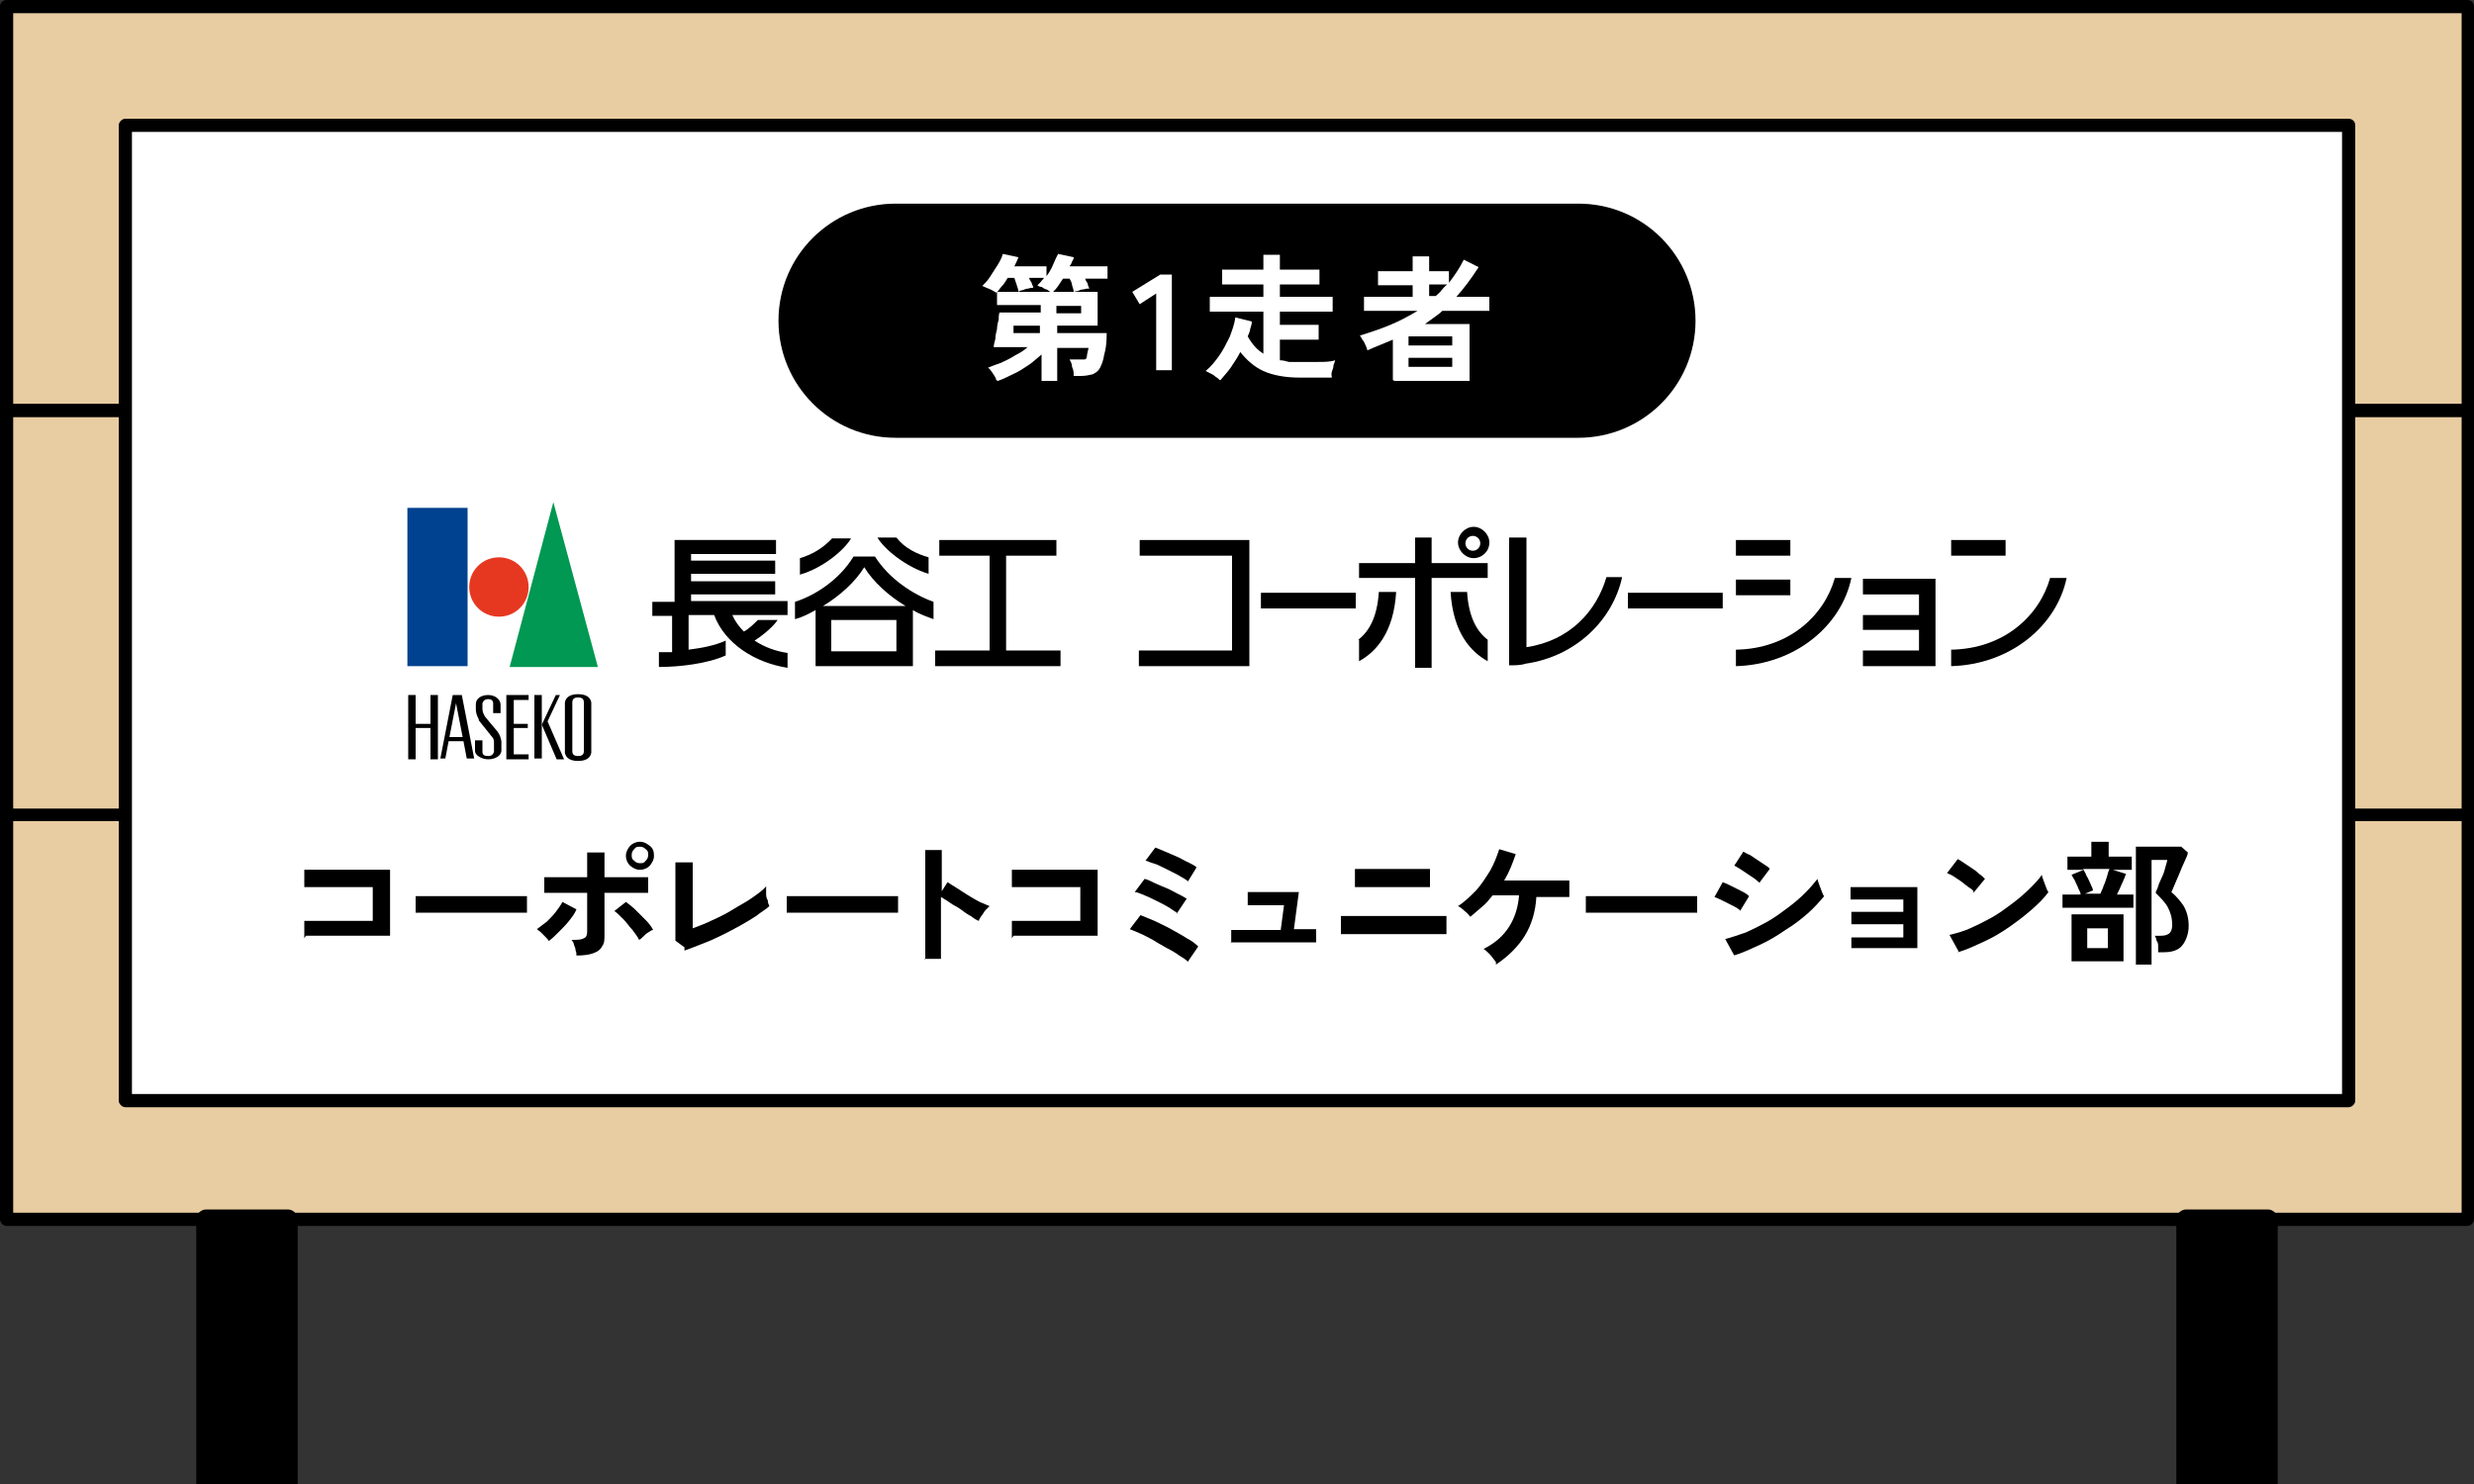
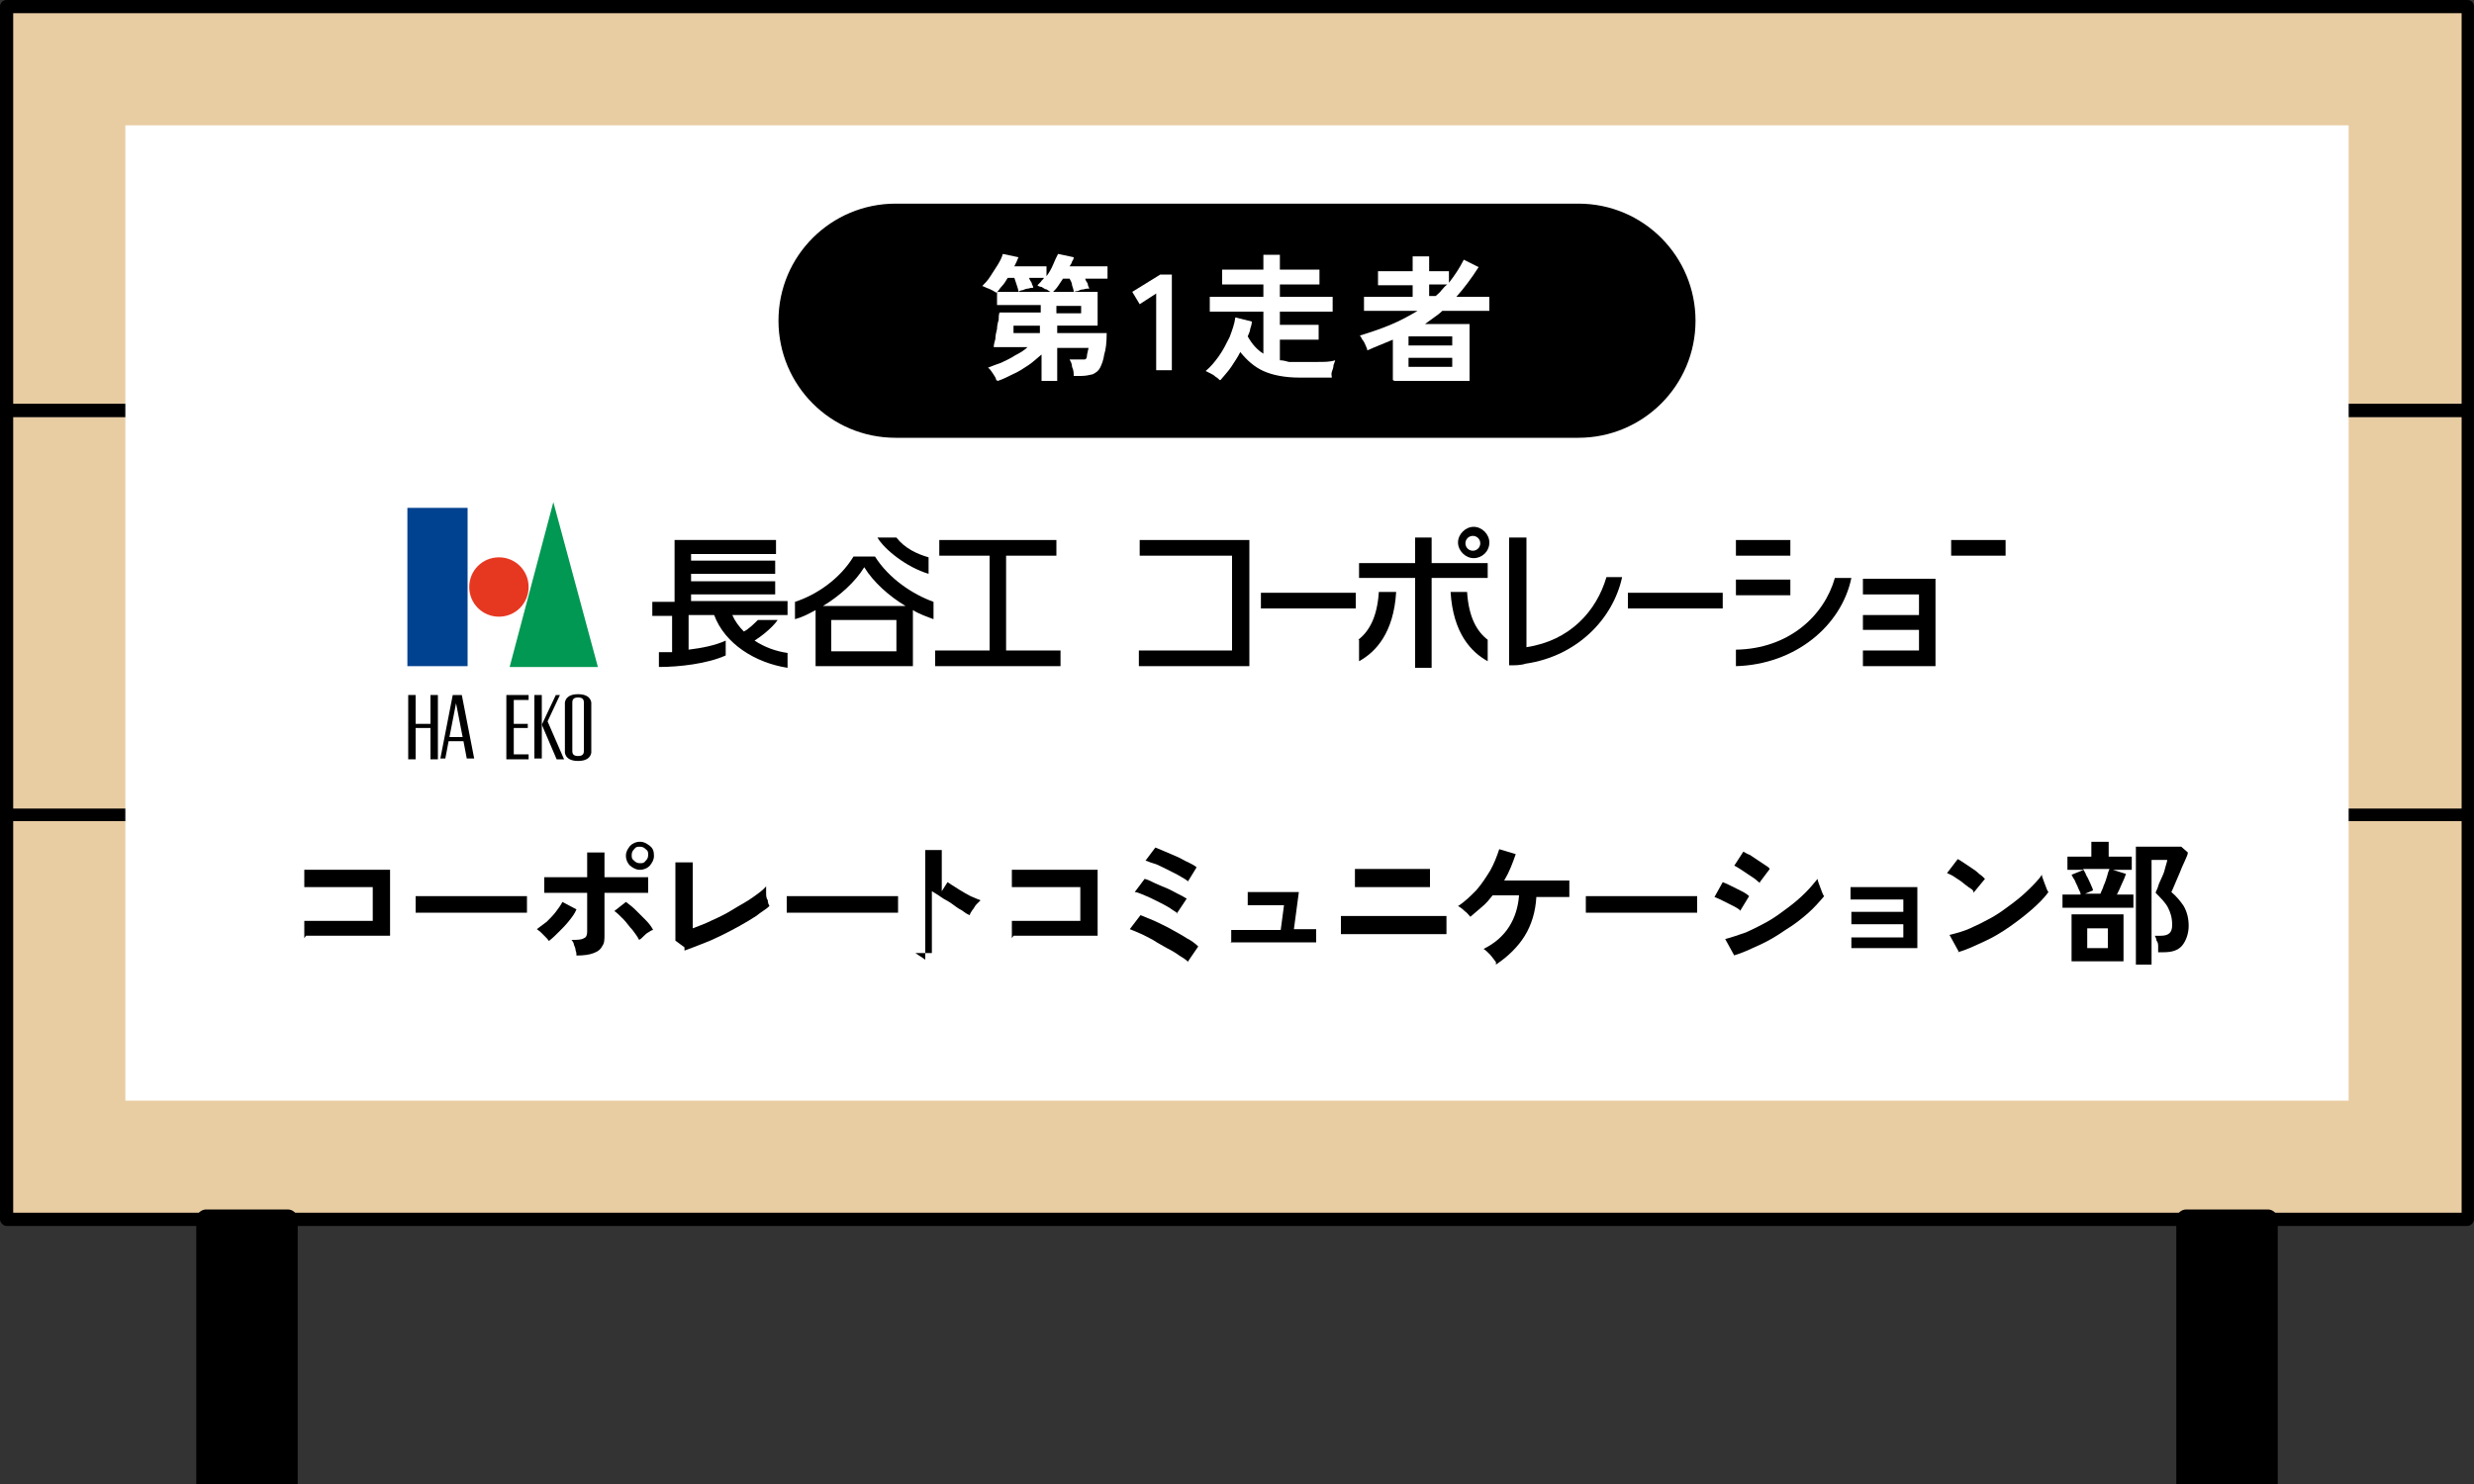
<svg xmlns="http://www.w3.org/2000/svg" id="_レイヤー_1" version="1.1" viewBox="0 0 300 180">
  <rect x="0" y="0" width="300" height="180" fill="#333333" stroke="none" />
  <defs>
    <style>
      .st0 {
        fill: none;
      }

      .st1 {
        fill: #e8cca2;
      }

      .st2 {
        fill: #e63821;
      }

      .st3 {
        fill: #00428f;
      }

      .st4 {
        fill: #fff;
      }

      .st5 {
        fill: #009852;
      }
    </style>
  </defs>
  <g>
    <g>
      <g>
        <rect class="st1" x=".8" y=".8" width="298.4" height="49" />
        <path d="M299.2,50.6H.8c-.4,0-.8-.4-.8-.8V.8c0-.4.3-.8.8-.8h298.4c.4,0,.8.3.8.8v49c0,.4-.4.8-.8.8ZM1.6,49h296.9V1.6H1.6v47.5Z" />
      </g>
      <g>
        <rect class="st1" x=".8" y="49.8" width="298.4" height="49" />
        <path d="M299.2,99.6H.8c-.4,0-.8-.4-.8-.8v-49c0-.4.3-.8.8-.8h298.4c.4,0,.8.4.8.8v49c0,.4-.4.8-.8.8ZM1.6,98.1h296.9v-47.5H1.6v47.5Z" />
      </g>
      <g>
        <rect class="st1" x=".8" y="98.9" width="298.4" height="49" />
        <path d="M299.2,148.7H.8c-.4,0-.8-.4-.8-.8v-49c0-.4.3-.8.8-.8h298.4c.4,0,.8.4.8.8v49c0,.4-.4.8-.8.8ZM1.6,147.1h296.9v-47.5H1.6v47.5Z" />
      </g>
    </g>
    <g>
      <g>
        <rect x="25" y="147.9" width="9.9" height="74.4" />
        <path d="M34.9,223.5h-9.9c-.7,0-1.2-.6-1.2-1.2v-74.4c0-.7.6-1.2,1.2-1.2h9.9c.7,0,1.2.6,1.2,1.2v74.4c0,.7-.6,1.2-1.2,1.2ZM26.2,221.1h7.5v-71.9h-7.5v71.9Z" />
      </g>
      <g>
        <rect x="265.1" y="147.9" width="9.9" height="74.4" />
        <path d="M275,223.5h-9.9c-.7,0-1.2-.6-1.2-1.2v-74.4c0-.7.6-1.2,1.2-1.2h9.9c.7,0,1.2.6,1.2,1.2v74.4c0,.7-.6,1.2-1.2,1.2ZM266.3,221.1h7.5v-71.9h-7.5v71.9Z" />
      </g>
    </g>
    <g>
      <rect class="st4" x="90.9" y="-60.5" width="118.3" height="269.6" transform="translate(224.3 -75.7) rotate(90)" />
-       <path d="M284.8,134.3H15.2c-.4,0-.8-.4-.8-.8V15.2c0-.4.4-.8.8-.8h269.6c.4,0,.8.3.8.8v118.3c0,.4-.4.8-.8.8ZM16,132.7h268V16H16v116.7Z" />
    </g>
  </g>
  <g>
    <path d="M36.9,113.8v-2.1c.1,0,.5,0,1,0,.5,0,1.1,0,1.7,0,.7,0,1.3,0,2,0,.7,0,1.3,0,2,0,.6,0,1.1,0,1.6,0v-4.1c-.3,0-.8,0-1.4,0-.6,0-1.2,0-1.9,0-.7,0-1.4,0-2,0-.7,0-1.3,0-1.8,0-.5,0-.9,0-1.2,0v-2.1c.2,0,.6,0,1.1,0,.5,0,1.2,0,1.9,0s1.4,0,2.2,0c.7,0,1.5,0,2.2,0,.7,0,1.3,0,1.8,0,.5,0,.9,0,1.2,0v8c-.6,0-1.3,0-2.1,0-.8,0-1.6,0-2.4,0-.8,0-1.7,0-2.4,0s-1.5,0-2,0c-.6,0-1,0-1.3,0Z" />
    <path d="M50.4,110.7c0-.2,0-.4,0-.6v-.8c0-.3,0-.5,0-.6.2,0,.6,0,1.1,0,.5,0,1.2,0,1.9,0,.7,0,1.5,0,2.4,0,.9,0,1.7,0,2.5,0s1.7,0,2.4,0c.8,0,1.4,0,2,0,.6,0,.9,0,1.2,0,0,.1,0,.3,0,.6,0,.3,0,.5,0,.8,0,.3,0,.5,0,.6-.3,0-.7,0-1.2,0-.5,0-1.2,0-1.9,0-.7,0-1.5,0-2.3,0h-2.4c-.8,0-1.6,0-2.3,0-.7,0-1.4,0-2,0-.6,0-1.1,0-1.4,0Z" />
    <path d="M66.5,114.1c0-.1-.2-.3-.4-.5-.2-.2-.4-.4-.5-.5-.2-.2-.4-.3-.5-.4.4-.3.8-.6,1.2-.9.4-.4.8-.8,1.1-1.2.3-.4.6-.8.8-1.2l1.7.9c-.2.5-.5.9-.9,1.4-.4.5-.8.9-1.2,1.3-.4.4-.8.8-1.2,1.1ZM69.9,115.9c0-.2,0-.4-.1-.6,0-.2-.1-.5-.2-.7,0-.2-.2-.5-.3-.6.7,0,1.2,0,1.5-.2.3-.1.4-.4.4-.8v-4.7c-.5,0-1,0-1.6,0-.5,0-1.1,0-1.6,0-.5,0-.9,0-1.3,0-.4,0-.6,0-.7,0v-1.9c.2,0,.6,0,1.1,0,.5,0,1.2,0,1.9,0,.7,0,1.4,0,2.2,0v-3h2.1v3c.6,0,1.1,0,1.7,0,.6,0,1.1,0,1.6,0,.5,0,.9,0,1.3,0,.4,0,.6,0,.7,0v1.9c-.2,0-.6,0-1.1,0-.5,0-1.2,0-1.9,0-.7,0-1.5,0-2.3,0v5.1c0,.6,0,1-.3,1.4-.2.4-.5.6-1,.8-.5.2-1.2.3-2.1.3ZM77.5,114c-.2-.4-.5-.8-.8-1.2-.4-.4-.7-.9-1.1-1.3-.4-.4-.8-.8-1.1-1l1.4-1.1c.4.3.8.6,1.2,1,.4.4.8.8,1.2,1.2.4.4.7.8.9,1.2-.2,0-.4.2-.6.3-.2.1-.4.3-.6.5-.2.2-.3.3-.5.4ZM77.6,105.5c-.5,0-.8-.2-1.2-.5-.3-.3-.5-.7-.5-1.2s.2-.8.5-1.2c.3-.3.7-.5,1.2-.5s.8.2,1.2.5.5.7.5,1.2-.2.8-.5,1.2c-.3.3-.7.5-1.2.5ZM77.6,104.7c.3,0,.5,0,.7-.3.2-.2.3-.4.3-.7s0-.5-.3-.7c-.2-.2-.4-.3-.7-.3s-.5,0-.7.3c-.2.2-.3.4-.3.7s0,.5.3.7c.2.2.4.3.7.3Z" />
    <path d="M83,114.9l-1.1-.8c0-.1,0-.4,0-.7,0-.4,0-.8,0-1.3,0-.5,0-1.1,0-1.6v-1.7c0-.6,0-1.2,0-1.8,0-.6,0-1.1,0-1.5,0-.4,0-.7,0-.9h2.1c0,.2,0,.5,0,1,0,.4,0,.9,0,1.5,0,.6,0,1.1,0,1.7v3.8c.8-.3,1.6-.6,2.4-1,.9-.4,1.7-.8,2.5-1.3.8-.5,1.6-.9,2.3-1.4.7-.5,1.3-.9,1.7-1.4,0,.2,0,.4,0,.8,0,.3,0,.6.2.9,0,.3.1.5.2.7-.4.4-1,.7-1.6,1.2-.6.4-1.3.8-2,1.2-.7.4-1.5.8-2.3,1.2-.8.4-1.5.7-2.3,1-.8.3-1.5.6-2.1.8Z" />
    <path d="M95.4,110.7c0-.2,0-.4,0-.6v-.8c0-.3,0-.5,0-.6.2,0,.6,0,1.1,0,.5,0,1.2,0,1.9,0,.7,0,1.5,0,2.4,0,.8,0,1.7,0,2.5,0s1.7,0,2.4,0c.8,0,1.4,0,2,0,.6,0,.9,0,1.2,0,0,.1,0,.3,0,.6s0,.5,0,.8c0,.3,0,.5,0,.6-.3,0-.7,0-1.2,0-.5,0-1.2,0-1.9,0-.7,0-1.5,0-2.3,0h-2.4c-.8,0-1.6,0-2.3,0-.7,0-1.4,0-2,0-.6,0-1.1,0-1.4,0Z" />
-     <path d="M112.2,116.4v-13.3h2v5l.7-1.1c.3.2.6.4,1.1.7s.9.6,1.4.9c.5.3,1,.6,1.4.8.5.2.9.4,1.2.5-.1.1-.3.3-.5.5-.2.2-.3.5-.5.7-.1.2-.3.4-.3.6-.3-.1-.6-.3-1-.6-.4-.2-.8-.5-1.2-.8-.4-.3-.9-.5-1.3-.8-.4-.3-.8-.5-1.1-.7v7.5h-2Z" />
+     <path d="M112.2,116.4v-13.3h2v5l.7-1.1s.9.6,1.4.9c.5.3,1,.6,1.4.8.5.2.9.4,1.2.5-.1.1-.3.3-.5.5-.2.2-.3.5-.5.7-.1.2-.3.4-.3.6-.3-.1-.6-.3-1-.6-.4-.2-.8-.5-1.2-.8-.4-.3-.9-.5-1.3-.8-.4-.3-.8-.5-1.1-.7v7.5h-2Z" />
    <path d="M122.7,113.8v-2.1c.1,0,.5,0,1,0,.5,0,1.1,0,1.7,0,.7,0,1.3,0,2,0,.7,0,1.3,0,2,0,.6,0,1.1,0,1.6,0v-4.1c-.3,0-.8,0-1.4,0-.6,0-1.2,0-1.9,0-.7,0-1.4,0-2,0-.7,0-1.3,0-1.8,0-.5,0-.9,0-1.2,0v-2.1c.2,0,.6,0,1.1,0,.5,0,1.2,0,1.9,0s1.4,0,2.2,0c.7,0,1.5,0,2.2,0,.7,0,1.3,0,1.8,0,.5,0,.9,0,1.2,0v8c-.6,0-1.3,0-2.1,0-.8,0-1.6,0-2.4,0-.8,0-1.7,0-2.4,0s-1.5,0-2,0c-.6,0-1,0-1.3,0Z" />
    <path d="M144,116.6c-.2-.2-.5-.4-1-.7-.4-.3-.9-.6-1.5-.9-.5-.3-1.1-.6-1.7-1-.6-.3-1.1-.6-1.6-.8-.5-.2-.9-.4-1.2-.5l1.3-1.7c.5.2,1,.4,1.7.7.6.3,1.3.6,2,1,.7.4,1.3.7,1.9,1.1.6.3,1.1.7,1.4,1l-1.3,1.9ZM142.8,110.8c-.2-.2-.6-.4-1-.7-.5-.3-.9-.5-1.5-.8s-1-.5-1.5-.7c-.5-.2-.9-.4-1.2-.4l1.2-1.6c.4.1.8.3,1.2.5s.9.4,1.4.6c.5.2,1,.5,1.4.7.4.2.8.4,1.1.6l-1.2,1.8ZM144.1,106.9c-.2-.1-.4-.3-.8-.5-.3-.2-.7-.4-1.1-.6-.4-.2-.8-.4-1.2-.6-.4-.2-.8-.4-1.2-.5-.4-.1-.7-.3-.9-.3l1.2-1.6c.3.1.7.3,1.2.5.5.2.9.4,1.4.6.5.2.9.5,1.4.7.4.2.8.4,1,.6l-1.1,1.8Z" />
    <path d="M149.3,114.4v-1.6c.2,0,.4,0,.8,0,.4,0,.8,0,1.3,0,.5,0,1,0,1.6,0h2.3l.4-3c-.3,0-.7,0-1.2,0-.4,0-.9,0-1.3,0-.4,0-.8,0-1.2,0-.3,0-.6,0-.7,0v-1.6c0,0,.4,0,.8,0,.4,0,.9,0,1.5,0,.6,0,1.1,0,1.7,0,.5,0,1,0,1.4,0,.4,0,.7,0,.8,0l-.6,4.5c.6,0,1.2,0,1.7,0,.5,0,.9,0,1,0v1.6c-.2,0-.5,0-1.1,0-.5,0-1.1,0-1.9,0-.7,0-1.4,0-2.1,0h-1.5c-.5,0-1.1,0-1.6,0-.5,0-1,0-1.4,0-.4,0-.7,0-.8,0Z" />
    <path d="M162.6,113.3v-2.2c.2,0,.6,0,1,0,.5,0,1,0,1.7,0,.6,0,1.3,0,2,0h2c.6,0,1.2,0,1.9,0,.6,0,1.2,0,1.8,0,.6,0,1.1,0,1.5,0,.4,0,.7,0,.9,0v2.2c-.2,0-.7,0-1.3,0-.6,0-1.4,0-2.2,0-.8,0-1.7,0-2.6,0h-1.4c-.5,0-1.1,0-1.6,0-.6,0-1.1,0-1.6,0-.5,0-.9,0-1.3,0-.4,0-.6,0-.8,0ZM164.3,107.6v-2.2c.2,0,.4,0,.8,0,.4,0,.8,0,1.2,0,.5,0,1,0,1.5,0h1.5c.7,0,1.3,0,1.8,0,.6,0,1.1,0,1.5,0,.4,0,.7,0,.8,0v2.2c-.3,0-.8,0-1.5,0-.7,0-1.6,0-2.7,0h-1.4c-.5,0-1,0-1.5,0-.5,0-1,0-1.3,0-.4,0-.6,0-.8,0Z" />
    <path d="M181.4,116.7c-.2-.3-.4-.5-.7-.9-.3-.3-.6-.6-.8-.7,1.4-.7,2.4-1.6,3.1-2.7.7-1.1,1.1-2.4,1.2-3.8h-3.2c-.4.5-.8,1-1.3,1.4-.5.4-.9.8-1.4,1.2-.2-.2-.4-.5-.7-.7-.3-.3-.6-.5-.8-.6.8-.5,1.5-1.2,2.2-1.9.7-.8,1.2-1.6,1.7-2.4.5-.9.8-1.7,1.1-2.6l2,.6c-.2.6-.4,1.1-.6,1.6-.2.5-.5,1.1-.8,1.6h7.9v2h-4c-.1,1.8-.6,3.4-1.4,4.7-.8,1.3-2,2.5-3.5,3.5Z" />
    <path d="M192.3,110.7c0-.2,0-.4,0-.6v-.8c0-.3,0-.5,0-.6.2,0,.6,0,1.1,0,.5,0,1.2,0,1.9,0,.7,0,1.5,0,2.4,0,.8,0,1.7,0,2.5,0s1.7,0,2.4,0c.8,0,1.4,0,2,0,.6,0,.9,0,1.2,0,0,.1,0,.3,0,.6,0,.3,0,.5,0,.8,0,.3,0,.5,0,.6-.3,0-.7,0-1.2,0-.5,0-1.2,0-1.9,0-.7,0-1.5,0-2.3,0h-2.4c-.8,0-1.6,0-2.3,0-.7,0-1.4,0-2,0-.6,0-1.1,0-1.4,0Z" />
    <path d="M211.1,110.5c-.2-.2-.5-.4-.9-.6-.4-.2-.8-.4-1.2-.6-.4-.2-.8-.4-1.1-.5l1-1.8c.3.1.7.3,1.1.5.4.2.8.4,1.2.6.4.2.7.4.9.6l-1.1,1.8ZM210.3,115.9l-1.1-2c.8-.2,1.6-.5,2.5-.8.9-.4,1.7-.8,2.6-1.3.9-.5,1.7-1.1,2.5-1.7.8-.6,1.5-1.2,2.1-1.8.6-.6,1.1-1.2,1.5-1.7,0,.2.1.4.2.7.1.3.2.5.3.8.1.3.2.5.3.6-.6.7-1.2,1.4-2,2.1-.8.7-1.7,1.4-2.7,2-1,.7-2,1.3-3.1,1.8-1.1.5-2.1,1-3.2,1.3ZM213.4,107.1c-.1-.1-.4-.3-.6-.5-.3-.2-.6-.4-.9-.6-.3-.2-.6-.4-.9-.6-.3-.2-.5-.3-.7-.4l1.1-1.7c.2.1.5.3.8.4.3.2.6.4.9.6.3.2.6.4.9.6.3.2.5.3.6.5l-1.2,1.6Z" />
    <path d="M224.5,115.2v-1.5c.2,0,.6,0,1.1,0,.5,0,1.2,0,1.9,0h3.3v-1.6h-2.6c-.6,0-1.1,0-1.6,0-.5,0-1,0-1.3,0-.4,0-.6,0-.8,0v-1.5c.2,0,.6,0,1.1,0,.5,0,1.2,0,1.9,0,.7,0,1.5,0,2.4,0h.9v-1.5h-2.7c-.6,0-1.1,0-1.6,0-.5,0-1,0-1.3,0-.4,0-.6,0-.8,0v-1.5c.2,0,.6,0,1.1,0,.5,0,1.2,0,1.9,0,.7,0,1.5,0,2.4,0s1.3,0,1.7,0c.5,0,.8,0,1,0v7.4h-4.3c-.6,0-1.1,0-1.6,0-.5,0-1,0-1.3,0-.4,0-.6,0-.8,0Z" />
    <path d="M239.3,108.1c-.1-.2-.3-.3-.6-.5-.3-.2-.5-.4-.9-.7-.3-.2-.6-.4-.9-.6-.3-.2-.6-.3-.8-.4l1.3-1.7c.2.1.5.3.8.5.3.2.6.4.9.6.3.2.6.4.9.7.3.2.5.4.7.6l-1.4,1.7ZM237.5,115.4l-1.1-2c.8-.2,1.6-.4,2.5-.8.9-.4,1.7-.8,2.6-1.3.9-.5,1.7-1.1,2.5-1.7.8-.6,1.5-1.2,2.1-1.8.6-.6,1.2-1.2,1.5-1.7,0,.2.1.4.2.7.1.3.2.5.3.8.1.3.2.5.3.6-.5.7-1.2,1.4-2,2.1-.8.7-1.7,1.4-2.7,2.1-1,.7-2,1.3-3.1,1.8-1.1.5-2.1,1-3.2,1.3Z" />
    <path d="M250.1,110.1v-1.6h2.2c0-.3-.2-.5-.3-.8-.1-.3-.3-.6-.4-.9-.2-.3-.3-.5-.4-.7l1.5-.6h-2v-1.6h2.9v-1.8h2.1v1.8h2.8v1.6h-2.3l1.6.5c-.1.3-.3.8-.5,1.2-.2.5-.4.9-.6,1.3h2v1.6h-8.6ZM251.2,116.6v-5.7h6.3v5.7h-6.3ZM252.7,108.4h2c.1-.3.3-.6.4-1,.2-.4.3-.8.4-1.1.1-.4.2-.7.3-.9h-3.2c.1.2.3.5.4.8.2.3.3.6.5,1,.1.3.3.6.3.8l-1.2.5ZM253.1,115h2.5v-2.4h-2.5v2.4ZM259,117.1v-14.4h5.5l.8.7c0,.3-.2.6-.4,1.1-.2.4-.4.9-.6,1.4-.2.5-.4.9-.6,1.4s-.3.7-.4.9c.6.5,1.1,1.1,1.5,1.7.4.7.6,1.5.6,2.4s-.3,1.8-.8,2.4c-.5.6-1.3.8-2.2.8h-.7c0-.2,0-.4,0-.7,0-.2,0-.5-.2-.7,0-.2-.1-.4-.2-.6h.7c1,0,1.4-.4,1.4-1.3s-.2-1.5-.5-2.1c-.3-.6-.9-1.2-1.5-1.8,0-.2.2-.4.3-.8.1-.4.3-.7.5-1.2.2-.4.3-.8.4-1.2.1-.4.2-.6.2-.8h-1.9v12.7h-1.9Z" />
  </g>
  <g>
    <g>
      <rect class="st3" x="49.4" y="61.6" width="7.3" height="19.2" />
      <path class="st2" d="M64.1,71.2c0,2-1.6,3.6-3.6,3.6s-3.6-1.6-3.6-3.6,1.6-3.6,3.6-3.6,3.6,1.6,3.6,3.6Z" />
      <polygon class="st5" points="72.5 80.9 61.8 80.9 67.1 60.9 72.5 80.9" />
      <g>
        <path d="M71.7,85.2c-.1-.6-.6-1-1.6-1s-1.5.4-1.6,1c0,.2,0,.4,0,.6v4.9c0,.2,0,.4,0,.6.1.6.6,1,1.6,1s1.5-.4,1.6-1c0-.1,0-.4,0-.6v-4.9c0-.2,0-.4,0-.6ZM70.8,91.1c0,.4-.2.6-.7.6s-.7-.2-.7-.6v-5.9c0-.4.2-.6.7-.6s.7.2.7.6v5.9Z" />
        <polygon points="52.2 84.3 52.2 87.8 50.4 87.8 50.4 84.3 49.5 84.3 49.5 92.1 50.4 92.1 50.4 88.3 52.2 88.3 52.2 92.1 53.1 92.1 53.1 84.3 52.2 84.3" />
        <polygon points="64.1 84.9 64.1 84.3 61.4 84.3 61.4 92.1 64.1 92.1 64.1 91.5 62.3 91.5 62.3 88.3 64 88.3 64 87.8 62.3 87.8 62.3 84.9 64.1 84.9" />
        <g>
          <rect x="64.8" y="84.3" width=".9" height="7.7" />
          <polygon points="66.4 87.5 67.9 84.3 67.4 84.3 65.7 87.9 67.5 92.1 68.4 92.1 66.4 87.5" />
        </g>
        <path d="M56,84.3h-1.1l-1.5,7.7h.6l.4-2.1h1.8l.4,2.1h.9l-1.5-7.7ZM54.5,89.4l.8-4.1.8,4.1h-1.6Z" />
-         <path d="M58.1,87.3c-.2-.3-.4-.8-.4-1.2,0-.2,0-.5,0-.7,0-.7.7-1.1,1.5-1.1s1.5.5,1.5,1.2v1h-.9v-1.2c0-.3-.2-.5-.6-.5s-.6.2-.7.5c0,.2,0,.5,0,.7,0,.4.2.7.3.9.3.4,1.1,1.3,1.5,1.8.3.4.4.7.5,1.2,0,.2,0,.8,0,1.1,0,.7-.8,1.1-1.6,1.1s-1.6-.5-1.6-1v-1.3h.9v1.4c0,.4.3.5.7.5s.6-.2.7-.5c0-.3,0-.8,0-1,0-.4,0-.6-.3-.9-.3-.4-1.3-1.6-1.6-2Z" />
      </g>
      <rect class="st0" x="49.4" y="61.6" width="22.4" height="30.4" />
    </g>
    <g>
      <path d="M95.5,72.9h-11.7v-.8h10.2v-1.6h-10.2v-.9h10.2v-1.6h-10.2v-.8h10.3v-1.7h-12.3v7.5h-2.7v1.7h2.4v4.4c-.6,0-1.1,0-1.6,0v1.8c2.5,0,5.9-.4,8.1-1.4v-1.8c-1.3.6-2.9.9-4.5,1.1v-4.2h3.1c1.3,3.5,5,5.8,8.9,6.4v-1.8c-1.4-.2-2.8-.7-4-1.5.8-.5,2.2-1.6,2.8-2.5h-2.4c-.4.4-1.1,1.1-1.7,1.4-.6-.6-1.1-1.3-1.4-2h6.7v-1.7Z" />
      <path d="M106,67.5h-2.5c-1.7,2.8-4.6,4.7-7.1,5.5v2.1c.8-.2,1.6-.6,2.5-1.1v6.8h11.8v-6.8c.8.5,1.7.8,2.5,1.1v-2.1c-2.5-.9-5.4-2.8-7.1-5.5ZM108.7,79h-7.9v-3.8h7.9v3.8ZM99.8,73.5c2-1.2,3.9-2.9,5-4.7,1.1,1.8,3,3.5,5,4.7h-10Z" />
-       <path d="M103.2,65.3h-2.3c-1.1,1.2-2.5,2-3.9,2.4v2c2.8-.8,5.4-3,6.2-4.4Z" />
      <path d="M112.6,69.6v-2c-1.4-.4-2.9-1.1-3.9-2.4h-2.3c.8,1.4,3.5,3.6,6.2,4.4Z" />
      <polygon points="122 78.9 122 67.4 128.1 67.4 128.1 65.5 113.9 65.5 113.9 67.4 120 67.4 120 78.9 113.4 78.9 113.4 80.8 128.6 80.8 128.6 78.9 122 78.9" />
      <polygon points="151.5 65.5 138.2 65.5 138.2 67.4 149.4 67.4 149.4 78.9 138.1 78.9 138.1 80.8 151.5 80.8 151.5 65.5" />
      <polygon points="180.4 68.3 173.6 68.3 173.6 65.2 171.6 65.2 171.6 68.3 164.8 68.3 164.8 70.1 171.6 70.1 171.6 81 173.6 81 173.6 70.1 180.4 70.1 180.4 68.3" />
      <rect x="152.9" y="71.9" width="11.5" height="1.9" />
      <rect x="197.4" y="71.9" width="11.5" height="1.9" />
      <path d="M224.5,70.1h-2c-1.3,4.6-5.6,8.6-12,8.7v2c7.2-.2,12.8-4.9,14-10.7Z" />
      <path d="M194.8,70c-1.2,4.1-4.4,7.7-9.7,8.5v-13.3h-2.1v15.5h0c.7,0,1.4,0,2-.2,6.2-.9,10.6-5.4,11.7-10.5h-2Z" />
      <rect x="210.5" y="65.5" width="6.6" height="1.9" />
-       <path d="M250.6,70.1h-2c-1.3,4.6-5.6,8.6-12,8.7v2c7.2-.2,12.8-4.9,14-10.7Z" />
      <rect x="236.6" y="65.5" width="6.6" height="1.9" />
      <rect x="210.5" y="70.3" width="6.6" height="1.9" />
      <polygon points="225.9 70.2 225.9 72.1 232.7 72.1 232.7 74.6 225.9 74.6 225.9 76.4 232.7 76.4 232.7 78.9 225.9 78.9 225.9 80.8 234.7 80.8 234.7 70.2 225.9 70.2" />
      <path d="M164.8,77.6v2.6c2-1.1,4.2-3.4,4.5-8.4h-2.1c-.2,3.1-1.2,4.8-2.5,5.8Z" />
      <path d="M180.4,77.6v2.6c-2-1.1-4.2-3.4-4.5-8.4h2c.2,3.1,1.2,4.8,2.5,5.8Z" />
      <path d="M180.6,65.8c0,1.1-.9,1.9-1.9,1.9s-1.9-.9-1.9-1.9.9-1.9,1.9-1.9,1.9.9,1.9,1.9ZM178.6,65c-.5,0-.9.4-.9.9s.4.9.9.9.9-.4.9-.9-.4-.9-.9-.9Z" />
    </g>
  </g>
  <path d="M191.4,53.1h-82.8c-7.9,0-14.2-6.4-14.2-14.2h0c0-7.9,6.4-14.2,14.2-14.2h82.8c7.9,0,14.2,6.4,14.2,14.2h0c0,7.9-6.4,14.2-14.2,14.2Z" />
  <g>
    <path class="st4" d="M120.8,46.1c0-.2-.2-.5-.4-.8-.2-.3-.4-.6-.6-.7.5-.2,1-.4,1.6-.6.6-.3,1.1-.5,1.7-.9.6-.3,1.1-.6,1.5-1h-4.1c0-.3.1-.6.2-1,0-.4.1-.8.2-1.2,0-.4.1-.8.2-1.1,0-.3,0-.6.1-.9h5v-.9h-5.3v-1.6h6.5c-.1,0-.3-.2-.5-.3-.2,0-.4-.2-.6-.3-.2,0-.4-.1-.5-.2.1-.1.3-.3.4-.4.1-.2.3-.3.4-.5h-1.8c0,.2.2.4.3.6,0,.2.2.4.2.6-.1,0-.3,0-.6.1-.2,0-.5.1-.7.2-.2,0-.4.1-.5.2,0-.2-.1-.5-.2-.8-.1-.3-.2-.6-.3-.9h-.8c-.2.3-.4.7-.7,1s-.4.6-.7.8c0,0-.3-.2-.5-.3-.2-.1-.4-.2-.7-.3-.2-.1-.4-.2-.5-.2.3-.3.7-.7,1-1.2.3-.5.6-.9.9-1.4.3-.5.5-.9.6-1.3l1.9.4c-.1.3-.3.7-.5,1.1h3.9v1.2c.3-.4.6-.9.8-1.4.2-.5.4-.9.6-1.3l1.9.4c0,.2-.1.4-.2.5,0,.2-.2.4-.3.6h4.6v1.5h-2.7c0,.2.2.4.3.6,0,.2.1.4.2.6-.2,0-.4,0-.7.1-.3,0-.5.1-.7.2-.2,0-.4.1-.5.1,0-.2-.1-.5-.2-.8,0-.3-.2-.6-.3-.8h-.8c-.2.3-.4.6-.6.9-.2.3-.4.5-.6.7h5.4v4.1h-4.9v.9h6c0,1.1-.1,2-.3,2.6-.1.7-.3,1.2-.5,1.6-.2.4-.5.6-.9.8-.4.1-.9.2-1.4.2h-.9c0-.3,0-.7-.2-1.1,0-.4-.2-.7-.3-.9h1.1c.3,0,.5,0,.7,0,.2,0,.3-.2.3-.4,0-.2.1-.5.2-1h-3.8v4h-1.9v-3.2c-.5.4-1,.9-1.6,1.3-.6.4-1.2.8-1.9,1.1-.6.3-1.2.6-1.8.8ZM122.7,40.4h3.4v-.9h-3.2s0,0,0,.2c0,.1,0,.3,0,.4,0,.1,0,.2,0,.3ZM128.1,38h3v-.9h-3v.9Z" />
    <path class="st4" d="M140.2,44.9v-9.3l-2,1.3-.9-1.5,3.4-2.1h1.4v11.6h-1.8Z" />
    <path class="st4" d="M147.9,46.1c-.1-.1-.3-.3-.5-.4-.2-.2-.4-.3-.6-.4-.2-.1-.4-.2-.6-.3.6-.5,1.1-1.1,1.6-1.8.5-.7.9-1.5,1.3-2.3.3-.8.6-1.6.7-2.4l2,.5c0,.3-.1.6-.2.9,0,.3-.2.6-.3.9.5.9,1.1,1.6,1.9,2.1v-5.1h-6.5v-1.8h6.5v-1.5h-5v-1.8h5v-1.8h2v1.8h4.8v1.8h-4.8v1.5h6.4v1.8h-6.4v1.6h4.7v1.8h-4.7v2.5c.4,0,.7.1,1.1.2.4,0,.8,0,1.2,0,.7,0,1.5,0,2.3,0,.8,0,1.5,0,2.1-.2,0,.1-.1.3-.2.6,0,.3-.1.5-.2.8s0,.5,0,.7c-.6,0-1.3,0-2,0-.7,0-1.4,0-1.9,0-1.8,0-3.3-.3-4.4-.8-1.1-.5-2-1.3-2.8-2.3-.3.6-.7,1.2-1.1,1.8-.4.6-.9,1.1-1.3,1.6Z" />
    <path class="st4" d="M168.9,46.1v-4.9c-.9.4-2,.8-3.1,1.3,0-.2-.1-.3-.2-.6-.1-.2-.2-.5-.4-.7-.1-.2-.2-.4-.3-.5,1.3-.4,2.5-.8,3.7-1.3,1.2-.5,2.3-1.1,3.3-1.7h-6.5v-1.7h5.9v-1.4h-4.2v-1.7h4.2v-1.8h2v1.8h2.4v1.4c.7-.9,1.3-1.8,1.8-2.8l1.8.9c-.9,1.4-1.8,2.6-2.7,3.6h4v1.7h-5.7c-.3.3-.7.6-1,.8-.4.3-.7.5-1.1.8h5.4v6.9h-9.1ZM170.8,41.9h5.3v-1.1h-5.3v1.1ZM170.8,44.5h5.3v-1.1h-5.3v1.1ZM173.3,35.9h.8c.2-.2.5-.4.7-.7.2-.2.4-.5.7-.7h-2.2v1.4Z" />
  </g>
</svg>